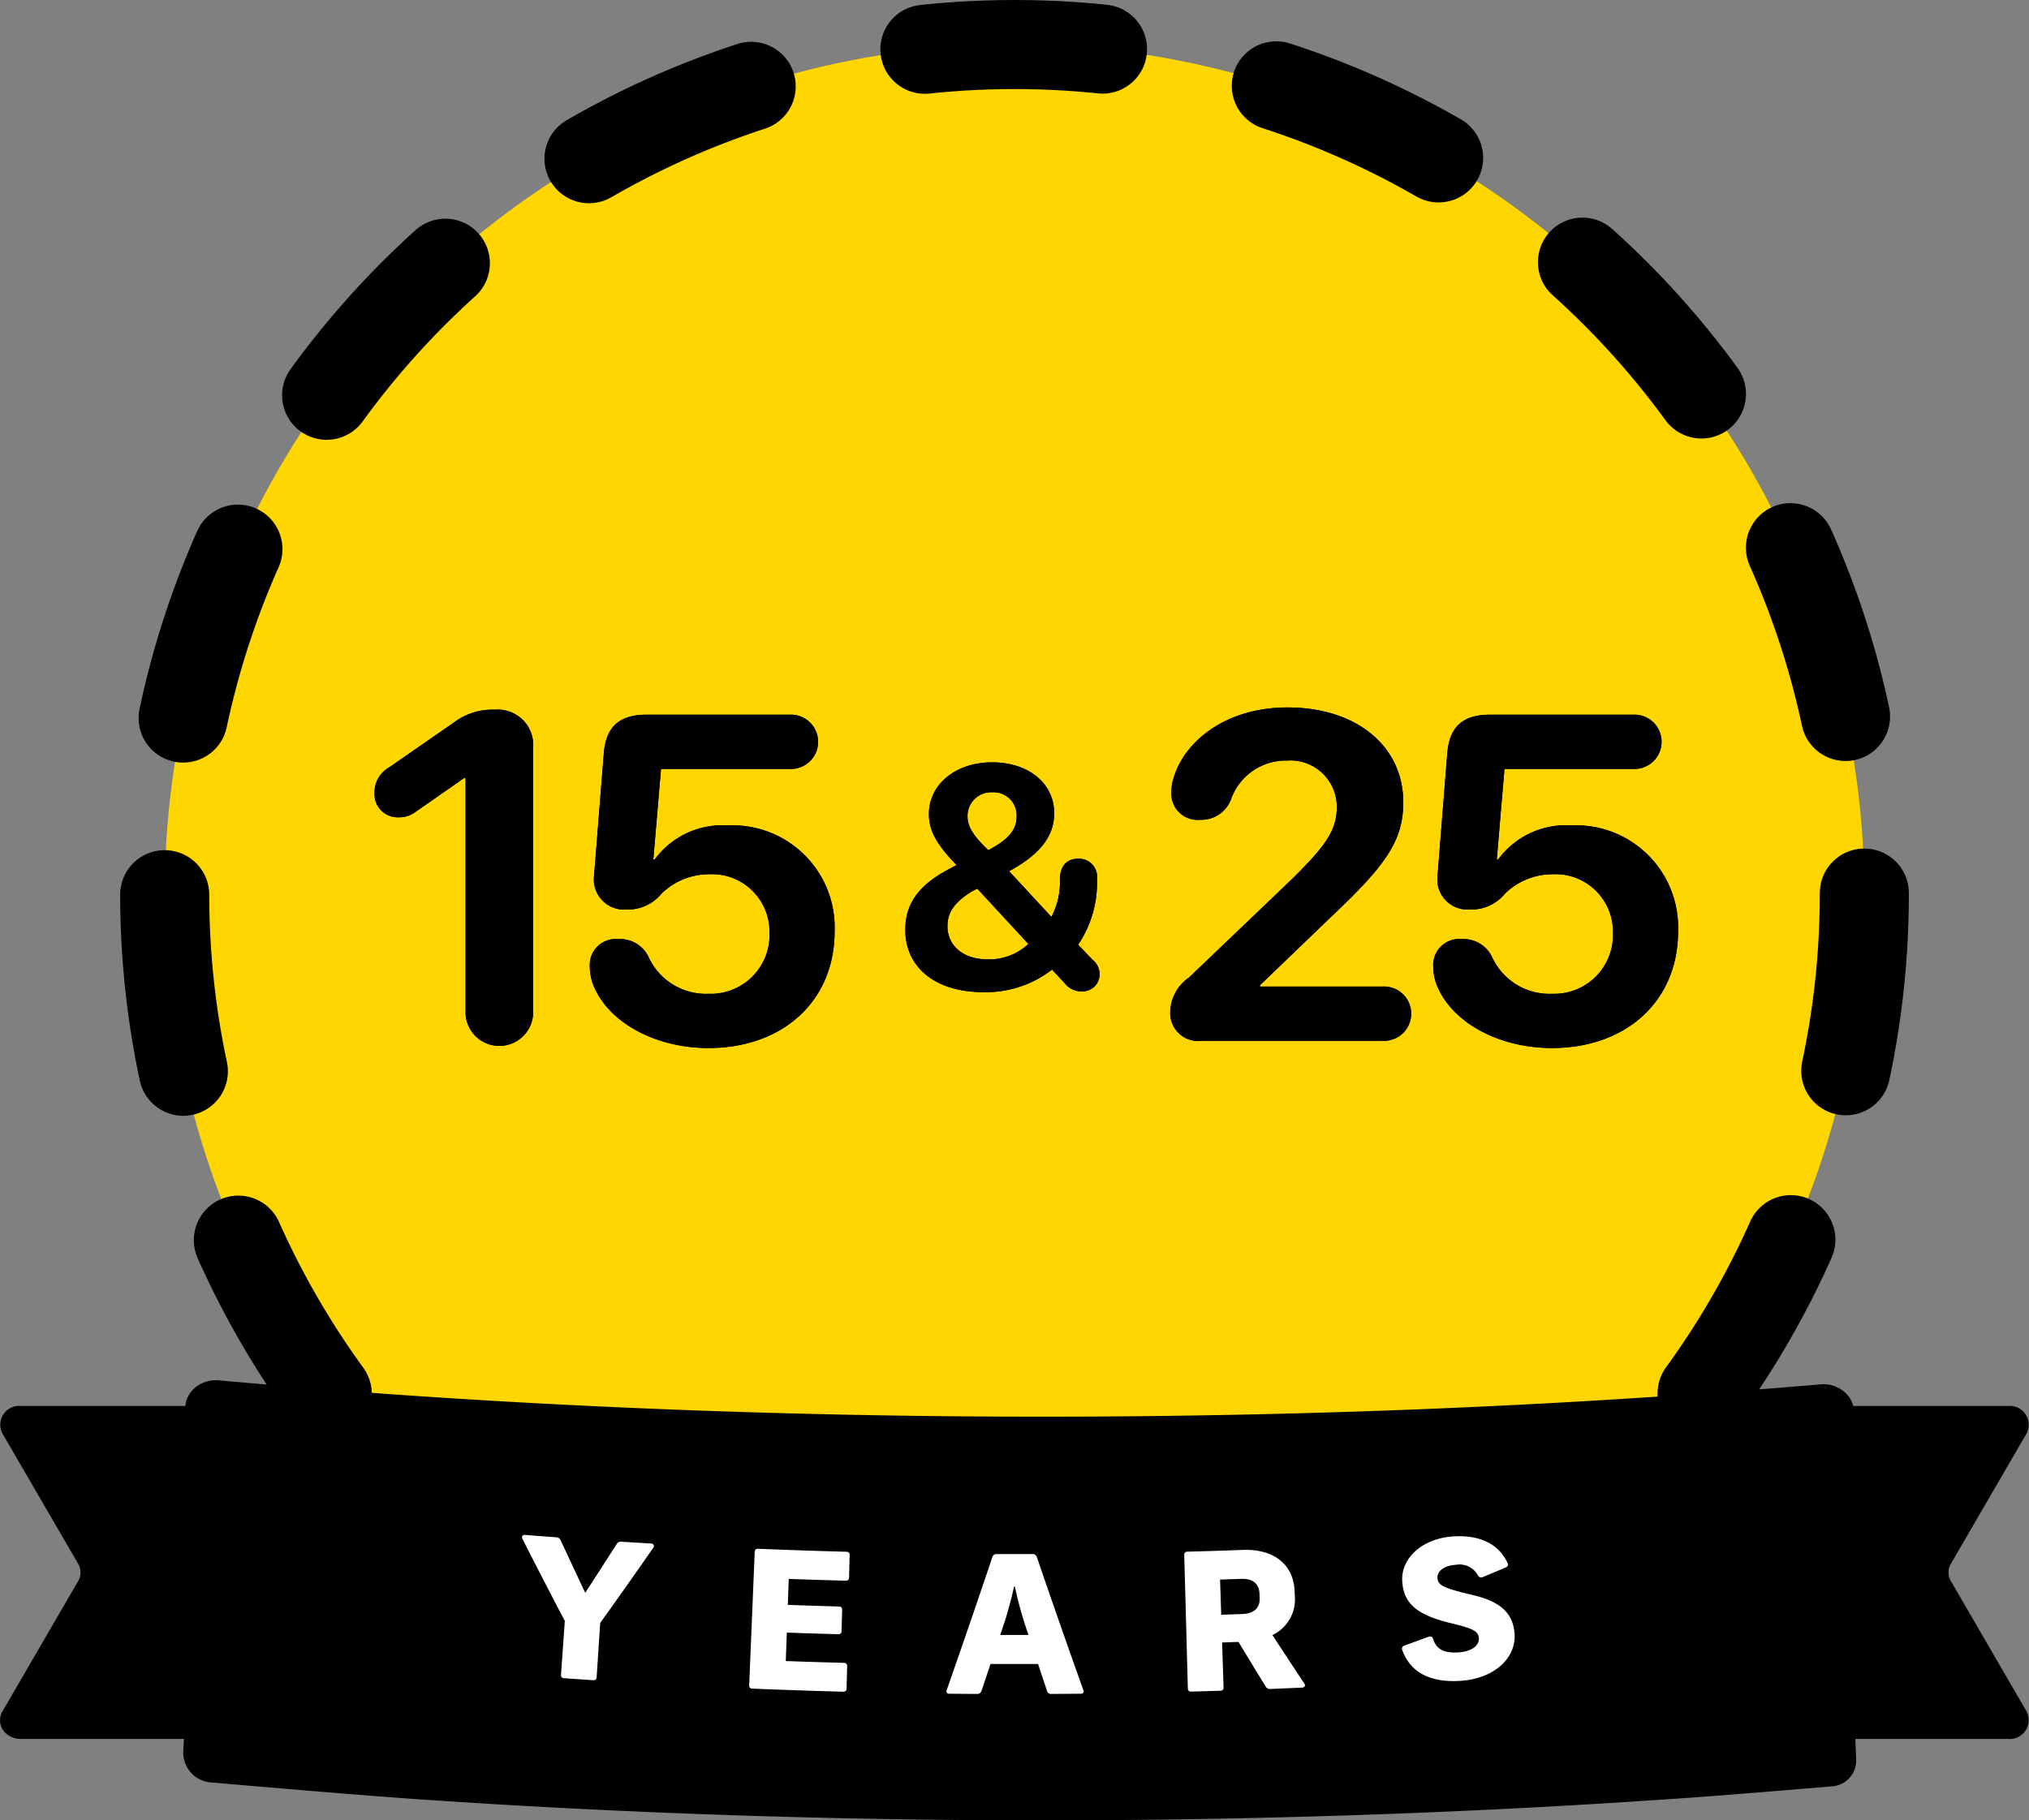
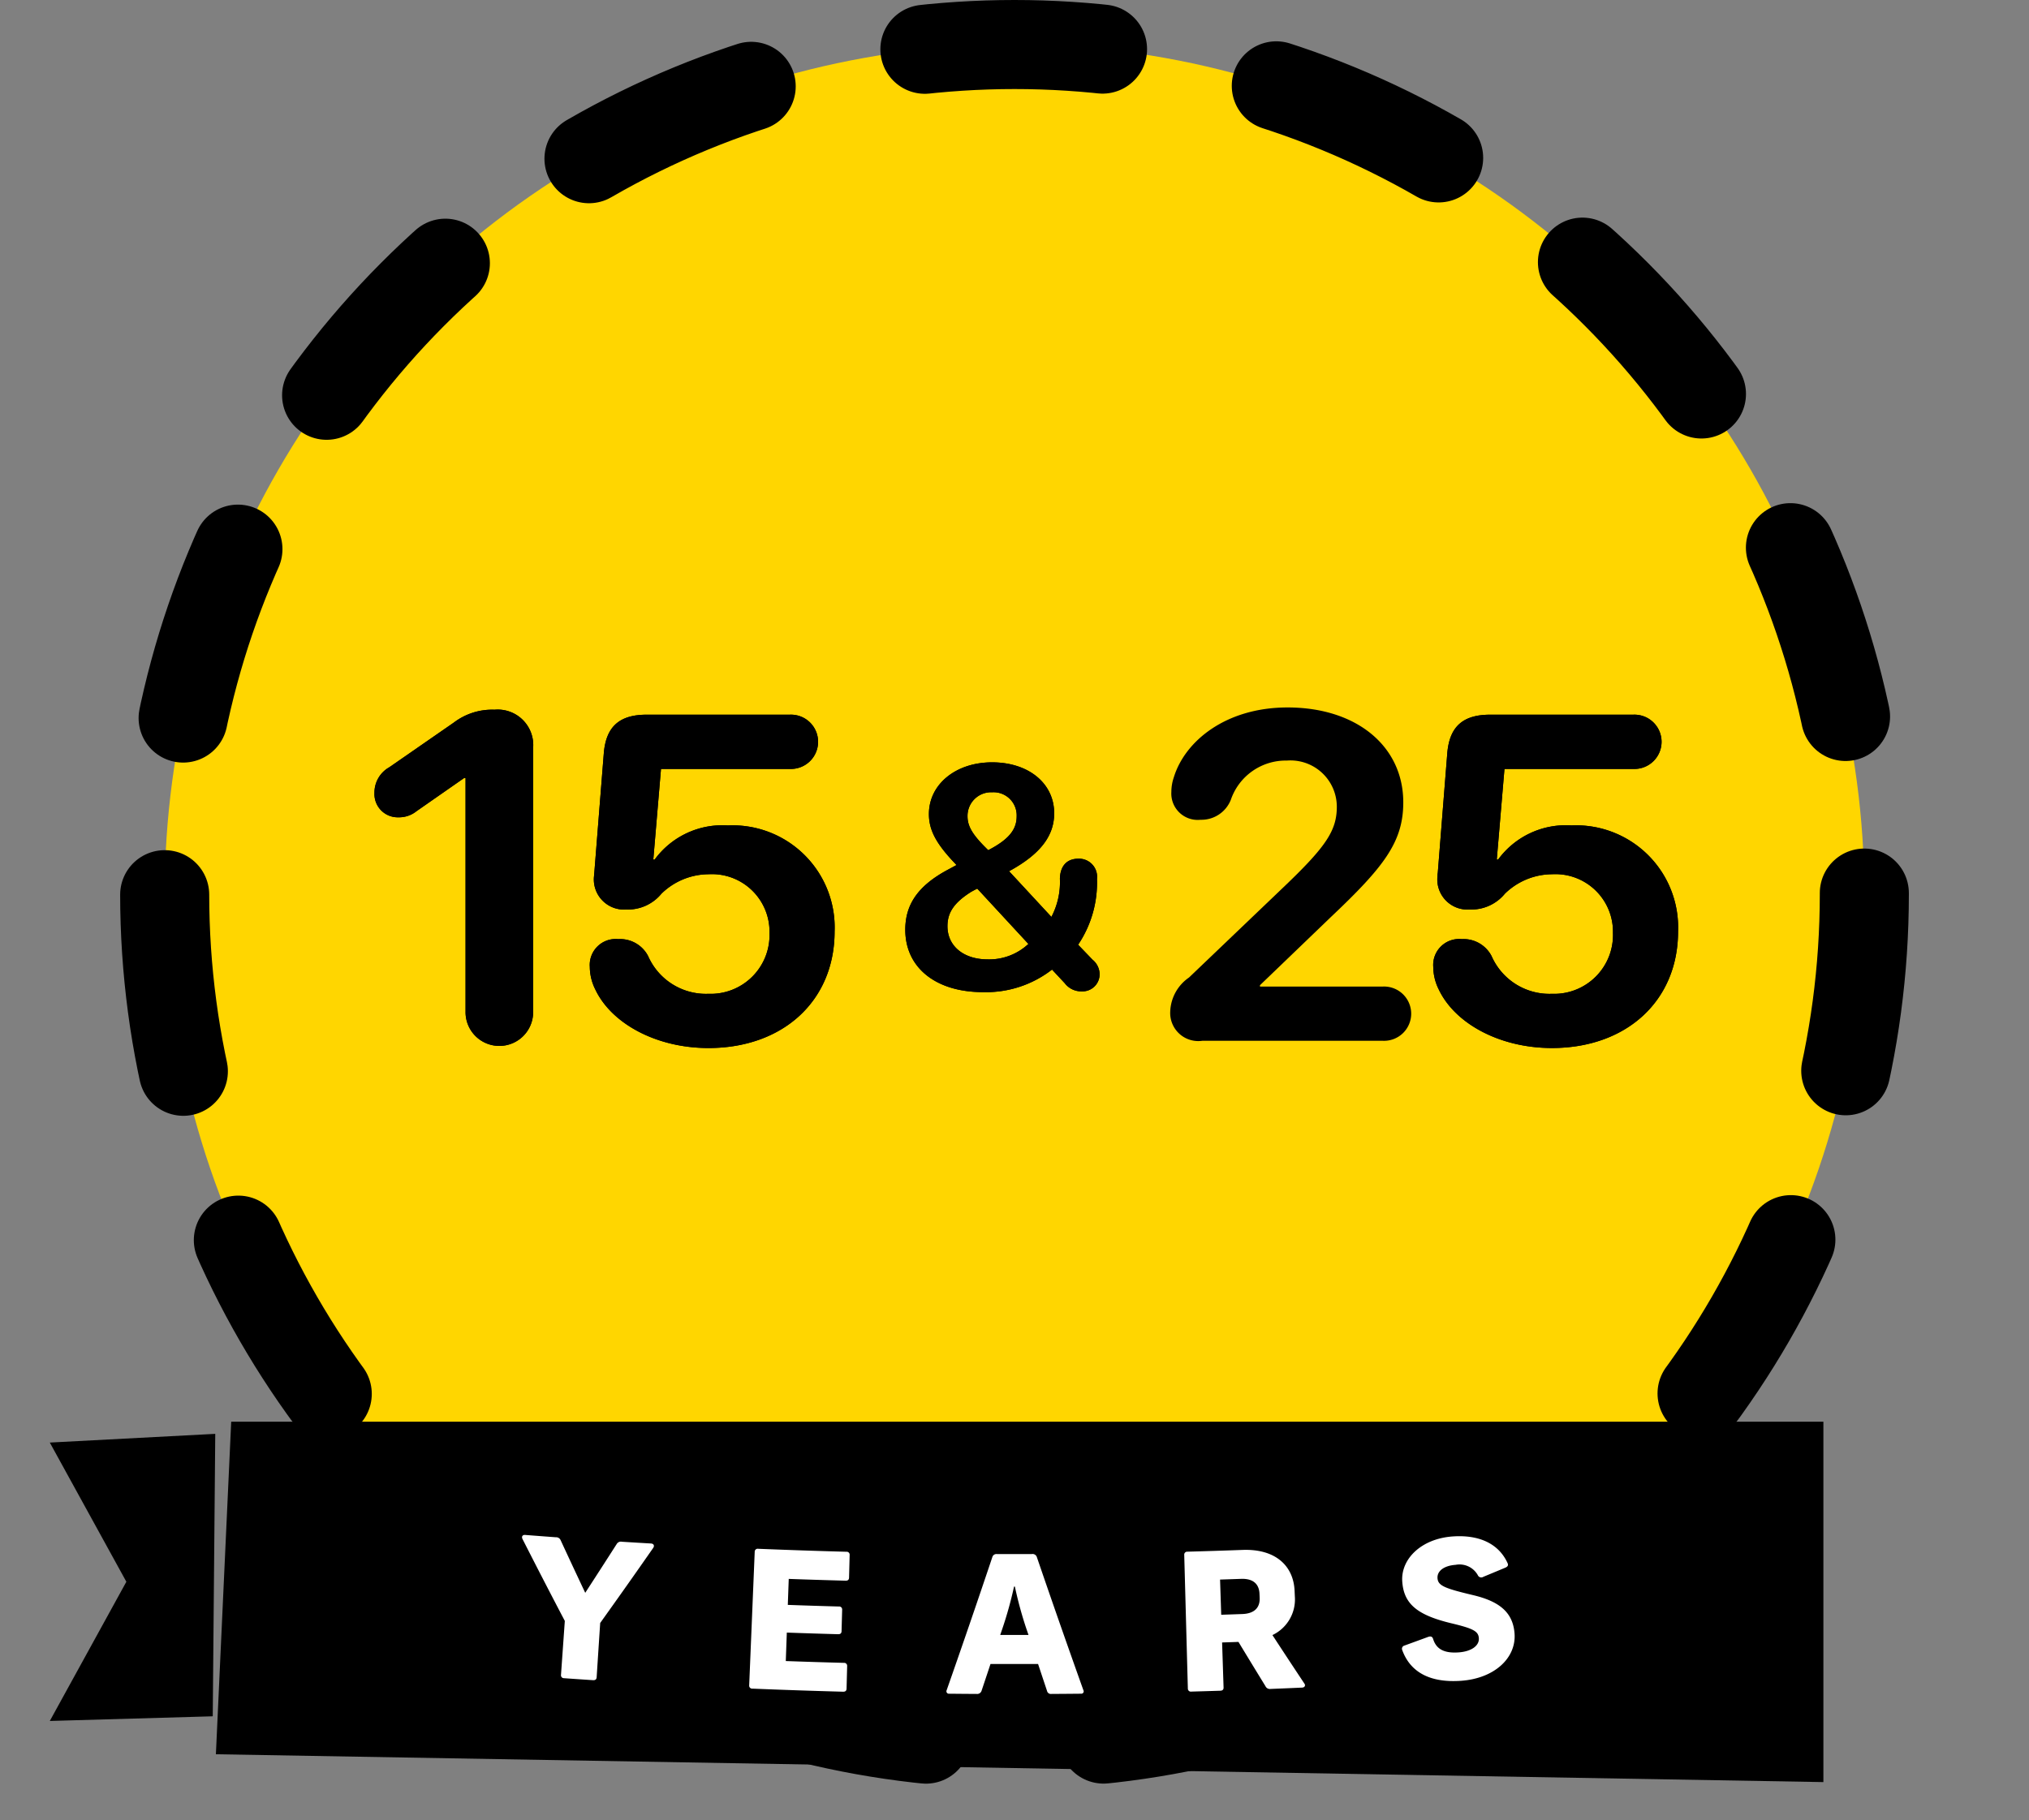
<svg xmlns="http://www.w3.org/2000/svg" id="Layer_1" data-name="Layer 1" viewBox="0 0 136.687 122.659">
  <rect x="0" y="0" width="136.687" height="122.659" fill="#808080" stroke="none" />
  <circle cx="68.344" cy="60.25" r="57.25" style="fill:#ffd600" />
  <circle cx="68.344" cy="60.25" r="57.25" style="fill:none;stroke:#000;stroke-linecap:round;stroke-miterlimit:10;stroke-width:6px;stroke-dasharray:11.988,11.988" />
  <path d="M31.363,68.152V52.421h-.092l-3.213,2.239a1.872,1.872,0,0,1-1.218.411A1.567,1.567,0,0,1,25.226,53.427a1.952,1.952,0,0,1,.99-1.721l4.355-3.016a4.265,4.265,0,0,1,2.741-.868,2.393,2.393,0,0,1,2.604,2.574V68.152a2.277,2.277,0,1,1-4.553,0Z" />
  <path d="M40.098,66.66a3.439,3.439,0,0,1-.365-1.508,1.749,1.749,0,0,1,1.918-1.873,2.127,2.127,0,0,1,2.01,1.142A4.255,4.255,0,0,0,47.727,66.965a3.964,3.964,0,0,0,4.112-4.097,3.877,3.877,0,0,0-4.097-3.96,4.582,4.582,0,0,0-3.183,1.31,2.917,2.917,0,0,1-2.375,1.066A2.03,2.03,0,0,1,40.021,59a.81.81,0,0,1,.015-.183l.64-8.056c.152-1.858,1.112-2.604,2.894-2.604H53.209a1.829,1.829,0,1,1,0,3.655H44.529L44.011,57.919h.091a5.654,5.654,0,0,1,4.934-2.3,6.881,6.881,0,0,1,7.188,7.143c0,4.689-3.487,7.857-8.498,7.857C44.24,70.619,41.194,68.989,40.098,66.66Z" />
  <path d="M71.726,66.248l-.854-.916a7.251,7.251,0,0,1-4.652,1.52c-3.184,0-5.234-1.654-5.234-4.204,0-1.707.864-2.945,2.779-3.996.156-.083.635-.344.676-.364-1.353-1.395-1.863-2.331-1.863-3.435,0-2.008,1.811-3.485,4.256-3.485,2.456,0,4.183,1.415,4.183,3.434,0,1.54-.957,2.769-3.039,3.902l2.852,3.08a5.043,5.043,0,0,0,.572-2.57c.021-.843.448-1.353,1.249-1.353a1.218,1.218,0,0,1,1.249,1.363,7.501,7.501,0,0,1-1.27,4.434L73.599,64.666a1.282,1.282,0,0,1,.479.999,1.155,1.155,0,0,1-1.207,1.135A1.395,1.395,0,0,1,71.726,66.248Zm-2.446-2.644-3.444-3.726c-.115.053-.323.167-.417.219-1.134.718-1.592,1.384-1.592,2.311,0,1.342,1.092,2.237,2.706,2.237A3.864,3.864,0,0,0,69.28,63.604Zm-.791-8.596a1.557,1.557,0,0,0-1.645-1.623,1.591,1.591,0,0,0-1.665,1.623c0,.697.375,1.291,1.395,2.279C67.937,56.58,68.489,55.914,68.489,55.009Z" />
-   <path d="M78.834,68.167a2.91,2.91,0,0,1,1.264-2.299L86.646,59.609c2.71-2.604,3.411-3.67,3.411-5.254A3.122,3.122,0,0,0,86.691,51.249,3.909,3.909,0,0,0,82.915,53.898a2.131,2.131,0,0,1-2.041,1.34,1.777,1.777,0,0,1-1.964-1.873,3.058,3.058,0,0,1,.167-.989c.746-2.437,3.502-4.706,7.66-4.706,4.66,0,7.797,2.619,7.797,6.396,0,2.68-1.31,4.354-4.903,7.751l-4.751,4.568v.091h8.284a1.829,1.829,0,1,1,0,3.655H80.996A1.892,1.892,0,0,1,78.834,68.167Z" />
  <path d="M96.919,66.66a3.439,3.439,0,0,1-.365-1.508,1.749,1.749,0,0,1,1.918-1.873,2.127,2.127,0,0,1,2.01,1.142,4.255,4.255,0,0,0,4.066,2.544,3.964,3.964,0,0,0,4.112-4.097,3.877,3.877,0,0,0-4.097-3.96,4.582,4.582,0,0,0-3.183,1.31,2.917,2.917,0,0,1-2.375,1.066A2.03,2.03,0,0,1,96.843,59a.81.81,0,0,1,.015-.183l.64-8.056c.152-1.858,1.112-2.604,2.894-2.604h9.639a1.829,1.829,0,1,1,0,3.655h-8.68l-.518,6.106h.091a5.654,5.654,0,0,1,4.934-2.3,6.881,6.881,0,0,1,7.188,7.143c0,4.689-3.487,7.857-8.498,7.857C101.061,70.619,98.016,68.989,96.919,66.66Z" />
  <path d="M31.363,68.152V52.421h-.092l-3.213,2.239a1.872,1.872,0,0,1-1.218.411A1.567,1.567,0,0,1,25.226,53.427a1.952,1.952,0,0,1,.99-1.721l4.355-3.016a4.265,4.265,0,0,1,2.741-.868,2.393,2.393,0,0,1,2.604,2.574V68.152a2.277,2.277,0,1,1-4.553,0Z" />
  <path d="M40.098,66.66a3.439,3.439,0,0,1-.365-1.508,1.749,1.749,0,0,1,1.918-1.873,2.127,2.127,0,0,1,2.01,1.142A4.255,4.255,0,0,0,47.727,66.965a3.964,3.964,0,0,0,4.112-4.097,3.877,3.877,0,0,0-4.097-3.96,4.582,4.582,0,0,0-3.183,1.31,2.917,2.917,0,0,1-2.375,1.066A2.03,2.03,0,0,1,40.021,59a.81.81,0,0,1,.015-.183l.64-8.056c.152-1.858,1.112-2.604,2.894-2.604H53.209a1.829,1.829,0,1,1,0,3.655H44.529L44.011,57.919h.091a5.654,5.654,0,0,1,4.934-2.3,6.881,6.881,0,0,1,7.188,7.143c0,4.689-3.487,7.857-8.498,7.857C44.24,70.619,41.194,68.989,40.098,66.66Z" />
  <path d="M71.726,66.248l-.854-.916a7.251,7.251,0,0,1-4.652,1.52c-3.184,0-5.234-1.654-5.234-4.204,0-1.707.864-2.945,2.779-3.996.156-.083.635-.344.676-.364-1.353-1.395-1.863-2.331-1.863-3.435,0-2.008,1.811-3.485,4.256-3.485,2.456,0,4.183,1.415,4.183,3.434,0,1.54-.957,2.769-3.039,3.902l2.852,3.08a5.043,5.043,0,0,0,.572-2.57c.021-.843.448-1.353,1.249-1.353a1.218,1.218,0,0,1,1.249,1.363,7.501,7.501,0,0,1-1.27,4.434L73.599,64.666a1.282,1.282,0,0,1,.479.999,1.155,1.155,0,0,1-1.207,1.135A1.395,1.395,0,0,1,71.726,66.248Zm-2.446-2.644-3.444-3.726c-.115.053-.323.167-.417.219-1.134.718-1.592,1.384-1.592,2.311,0,1.342,1.092,2.237,2.706,2.237A3.864,3.864,0,0,0,69.28,63.604Zm-.791-8.596a1.557,1.557,0,0,0-1.645-1.623,1.591,1.591,0,0,0-1.665,1.623c0,.697.375,1.291,1.395,2.279C67.937,56.58,68.489,55.914,68.489,55.009Z" />
  <path d="M78.834,68.167a2.91,2.91,0,0,1,1.264-2.299L86.646,59.609c2.71-2.604,3.411-3.67,3.411-5.254A3.122,3.122,0,0,0,86.691,51.249,3.909,3.909,0,0,0,82.915,53.898a2.131,2.131,0,0,1-2.041,1.34,1.777,1.777,0,0,1-1.964-1.873,3.058,3.058,0,0,1,.167-.989c.746-2.437,3.502-4.706,7.66-4.706,4.66,0,7.797,2.619,7.797,6.396,0,2.68-1.31,4.354-4.903,7.751l-4.751,4.568v.091h8.284a1.829,1.829,0,1,1,0,3.655H80.996A1.892,1.892,0,0,1,78.834,68.167Z" />
  <path d="M96.919,66.66a3.439,3.439,0,0,1-.365-1.508,1.749,1.749,0,0,1,1.918-1.873,2.127,2.127,0,0,1,2.01,1.142,4.255,4.255,0,0,0,4.066,2.544,3.964,3.964,0,0,0,4.112-4.097,3.877,3.877,0,0,0-4.097-3.96,4.582,4.582,0,0,0-3.183,1.31,2.917,2.917,0,0,1-2.375,1.066A2.03,2.03,0,0,1,96.843,59a.81.81,0,0,1,.015-.183l.64-8.056c.152-1.858,1.112-2.604,2.894-2.604h9.639a1.829,1.829,0,1,1,0,3.655h-8.68l-.518,6.106h.091a5.654,5.654,0,0,1,4.934-2.3,6.881,6.881,0,0,1,7.188,7.143c0,4.689-3.487,7.857-8.498,7.857C101.061,70.619,98.016,68.989,96.919,66.66Z" />
-   <polygon points="122.846 96.616 133.991 97.203 128.834 106.582 133.991 115.962 123.015 115.648 122.846 96.616" />
  <polygon points="14.501 96.616 3.355 97.203 8.512 106.582 3.355 115.962 14.332 115.648 14.501 96.616" />
  <polygon points="15.575 95.796 122.836 95.796 122.836 120.081 14.544 118.205 15.575 95.796" />
-   <path d="M131.428,106.545a1.156,1.156,0,0,1,0-1.182l5.095-8.77a1.272,1.272,0,0,0-1.227-1.857H124.847a1.911,1.911,0,0,0-.309-.647l-.01-.009a2.144,2.144,0,0,0-1.887-.797c-3.538.3-7.116.572-10.716.807-13.542.91-27.527,1.369-41.688,1.369-14.171,0-28.187-.46-41.801-1.369q-6.915-.464-13.686-1.079a2.182,2.182,0,0,0-1.588.478,1.865,1.865,0,0,0-.485.6,1.468,1.468,0,0,0-.186.647H1.394A1.269,1.269,0,0,0,.166,96.593l5.095,8.77a1.156,1.156,0,0,1,0,1.182L.166,115.315a1.177,1.177,0,0,0,.34,1.566,1.455,1.455,0,0,0,.887.291H12.388l-.041.919a2.011,2.011,0,0,0,1.929,2.017c3.352.291,10.107.872,13.965,1.135,13.676.938,27.805,1.416,41.997,1.416s28.331-.478,42.018-1.416c3.177-.206,8.426-.647,11.128-.872a1.74,1.74,0,0,0,1.66-1.735l-.052-1.463H135.295a1.272,1.272,0,0,0,1.227-1.857ZM12.646,113.42H5.932l2.96-5.093a4.607,4.607,0,0,0,.021-4.718L5.932,98.488h6.714Zm108.128,3.208a.373.373,0,0,1-.361.356q-4.146.352-8.467.647a624.833,624.833,0,0,1-83.396,0c-3.826-.263-7.704-.572-11.582-.919a.373.373,0,0,1-.361-.356V97.334a.378.378,0,0,1,.433-.356c17.162,1.482,35.046,2.232,53.198,2.232,17.11,0,33.952-.666,50.114-1.97a.374.374,0,0,1,.423.356Zm7.003-8.329,2.981,5.121H124.899V98.488h5.858l-2.96,5.093A4.607,4.607,0,0,0,127.776,108.299Z" />
  <path d="M44.006,104.299q-1.767,2.537-3.573,5.06-.12,1.832-.239,3.664c-.008.129-.085.201-.241.191q-.981-.064-1.962-.134a.196.196,0,0,1-.199-.221q.129-1.819.258-3.637-1.447-2.757-2.853-5.524c-.072-.148-.006-.284.175-.271q1.036.081,2.072.157a.325.325,0,0,1,.321.191q.822,1.778,1.66,3.552,1.07-1.645,2.125-3.295a.326.326,0,0,1,.345-.146q.981.062,1.962.118C44.05,104.018,44.098,104.163,44.006,104.299Z" style="fill:#fff" />
  <path d="M57.238,104.777l-.04,1.533c-.004.141-.09.204-.229.2q-1.917-.051-3.834-.12-.031.875-.063,1.751,1.721.062,3.442.109a.198.198,0,0,1,.219.212q-.02.728-.04,1.455c-.004.142-.09.204-.231.2q-1.729-.048-3.457-.11-.034.959-.069,1.918,1.956.07,3.912.122a.2.2,0,0,1,.222.212q-.02.766-.04,1.532c-.004.142-.091.204-.233.2q-3.055-.082-6.108-.207a.2.2,0,0,1-.219-.216q.187-4.505.373-9.011a.198.198,0,0,1,.231-.197q2.973.121,5.947.201A.198.198,0,0,1,57.238,104.777Z" style="fill:#fff" />
  <path d="M72.829,114.125q-1.004.01-2.008.016a.261.261,0,0,1-.286-.205q-.303-.907-.604-1.814-1.602.006-3.204-0-.301.907-.605,1.814a.309.309,0,0,1-.329.205q-.926-.005-1.851-.015a.164.164,0,0,1-.169-.234q1.571-4.48,3.078-8.972a.282.282,0,0,1,.294-.205q1.184.003,2.369 0a.3.3,0,0,1,.335.205q1.536,4.491,3.136,8.971A.158.158,0,0,1,72.829,114.125ZM69.287,110.166q-.071-.206-.142-.412a25.876,25.876,0,0,1-.776-2.847h-.056a26.095,26.095,0,0,1-.804,2.885l-.128.374Q68.335,110.168,69.287,110.166Z" style="fill:#fff" />
  <path d="M87.717,113.714q-1.06.048-2.121.09a.328.328,0,0,1-.35-.193q-.913-1.486-1.815-2.975-.551.019-1.102.037.05,1.519.099,3.039c.004.128-.065.209-.221.213q-.975.031-1.951.058a.201.201,0,0,1-.234-.2q-.122-4.508-.244-9.015a.198.198,0,0,1,.217-.212q1.86-.051,3.719-.119c2.184-.08,3.42,1.047,3.498,2.747l.018.399a2.654,2.654,0,0,1-1.511,2.592q1.07,1.639,2.156,3.273C87.953,113.548,87.917,113.705,87.717,113.714Zm-5.448-4.908q.71-.023,1.421-.049c.831-.03,1.195-.444,1.17-1.088l-.011-.271c-.026-.657-.419-1.041-1.244-1.011q-.706.025-1.413.048Q82.231,107.621,82.269,108.806Z" style="fill:#fff" />
  <path d="M101.559,105.323c.068.149.019.244-.186.325q-.722.302-1.445.601a.253.253,0,0,1-.374-.114,1.413,1.413,0,0,0-1.497-.693c-.768.054-1.249.409-1.217.897.034.501.452.682,2.375,1.139,1.851.434,2.705,1.203,2.814,2.578.132,1.643-1.332,3.041-3.61,3.2-2.078.145-3.409-.576-3.953-2.066a.221.221,0,0,1,.137-.305q.792-.287,1.582-.578c.207-.078.31-.033.364.144.215.683.76.958,1.709.891.864-.06,1.405-.449,1.367-.963-.035-.475-.403-.654-1.916-1.014-2.275-.556-3.152-1.319-3.245-2.823-.09-1.493,1.278-2.864,3.403-3.013C99.66,103.404,100.965,104.024,101.559,105.323Z" style="fill:#fff" />
</svg>